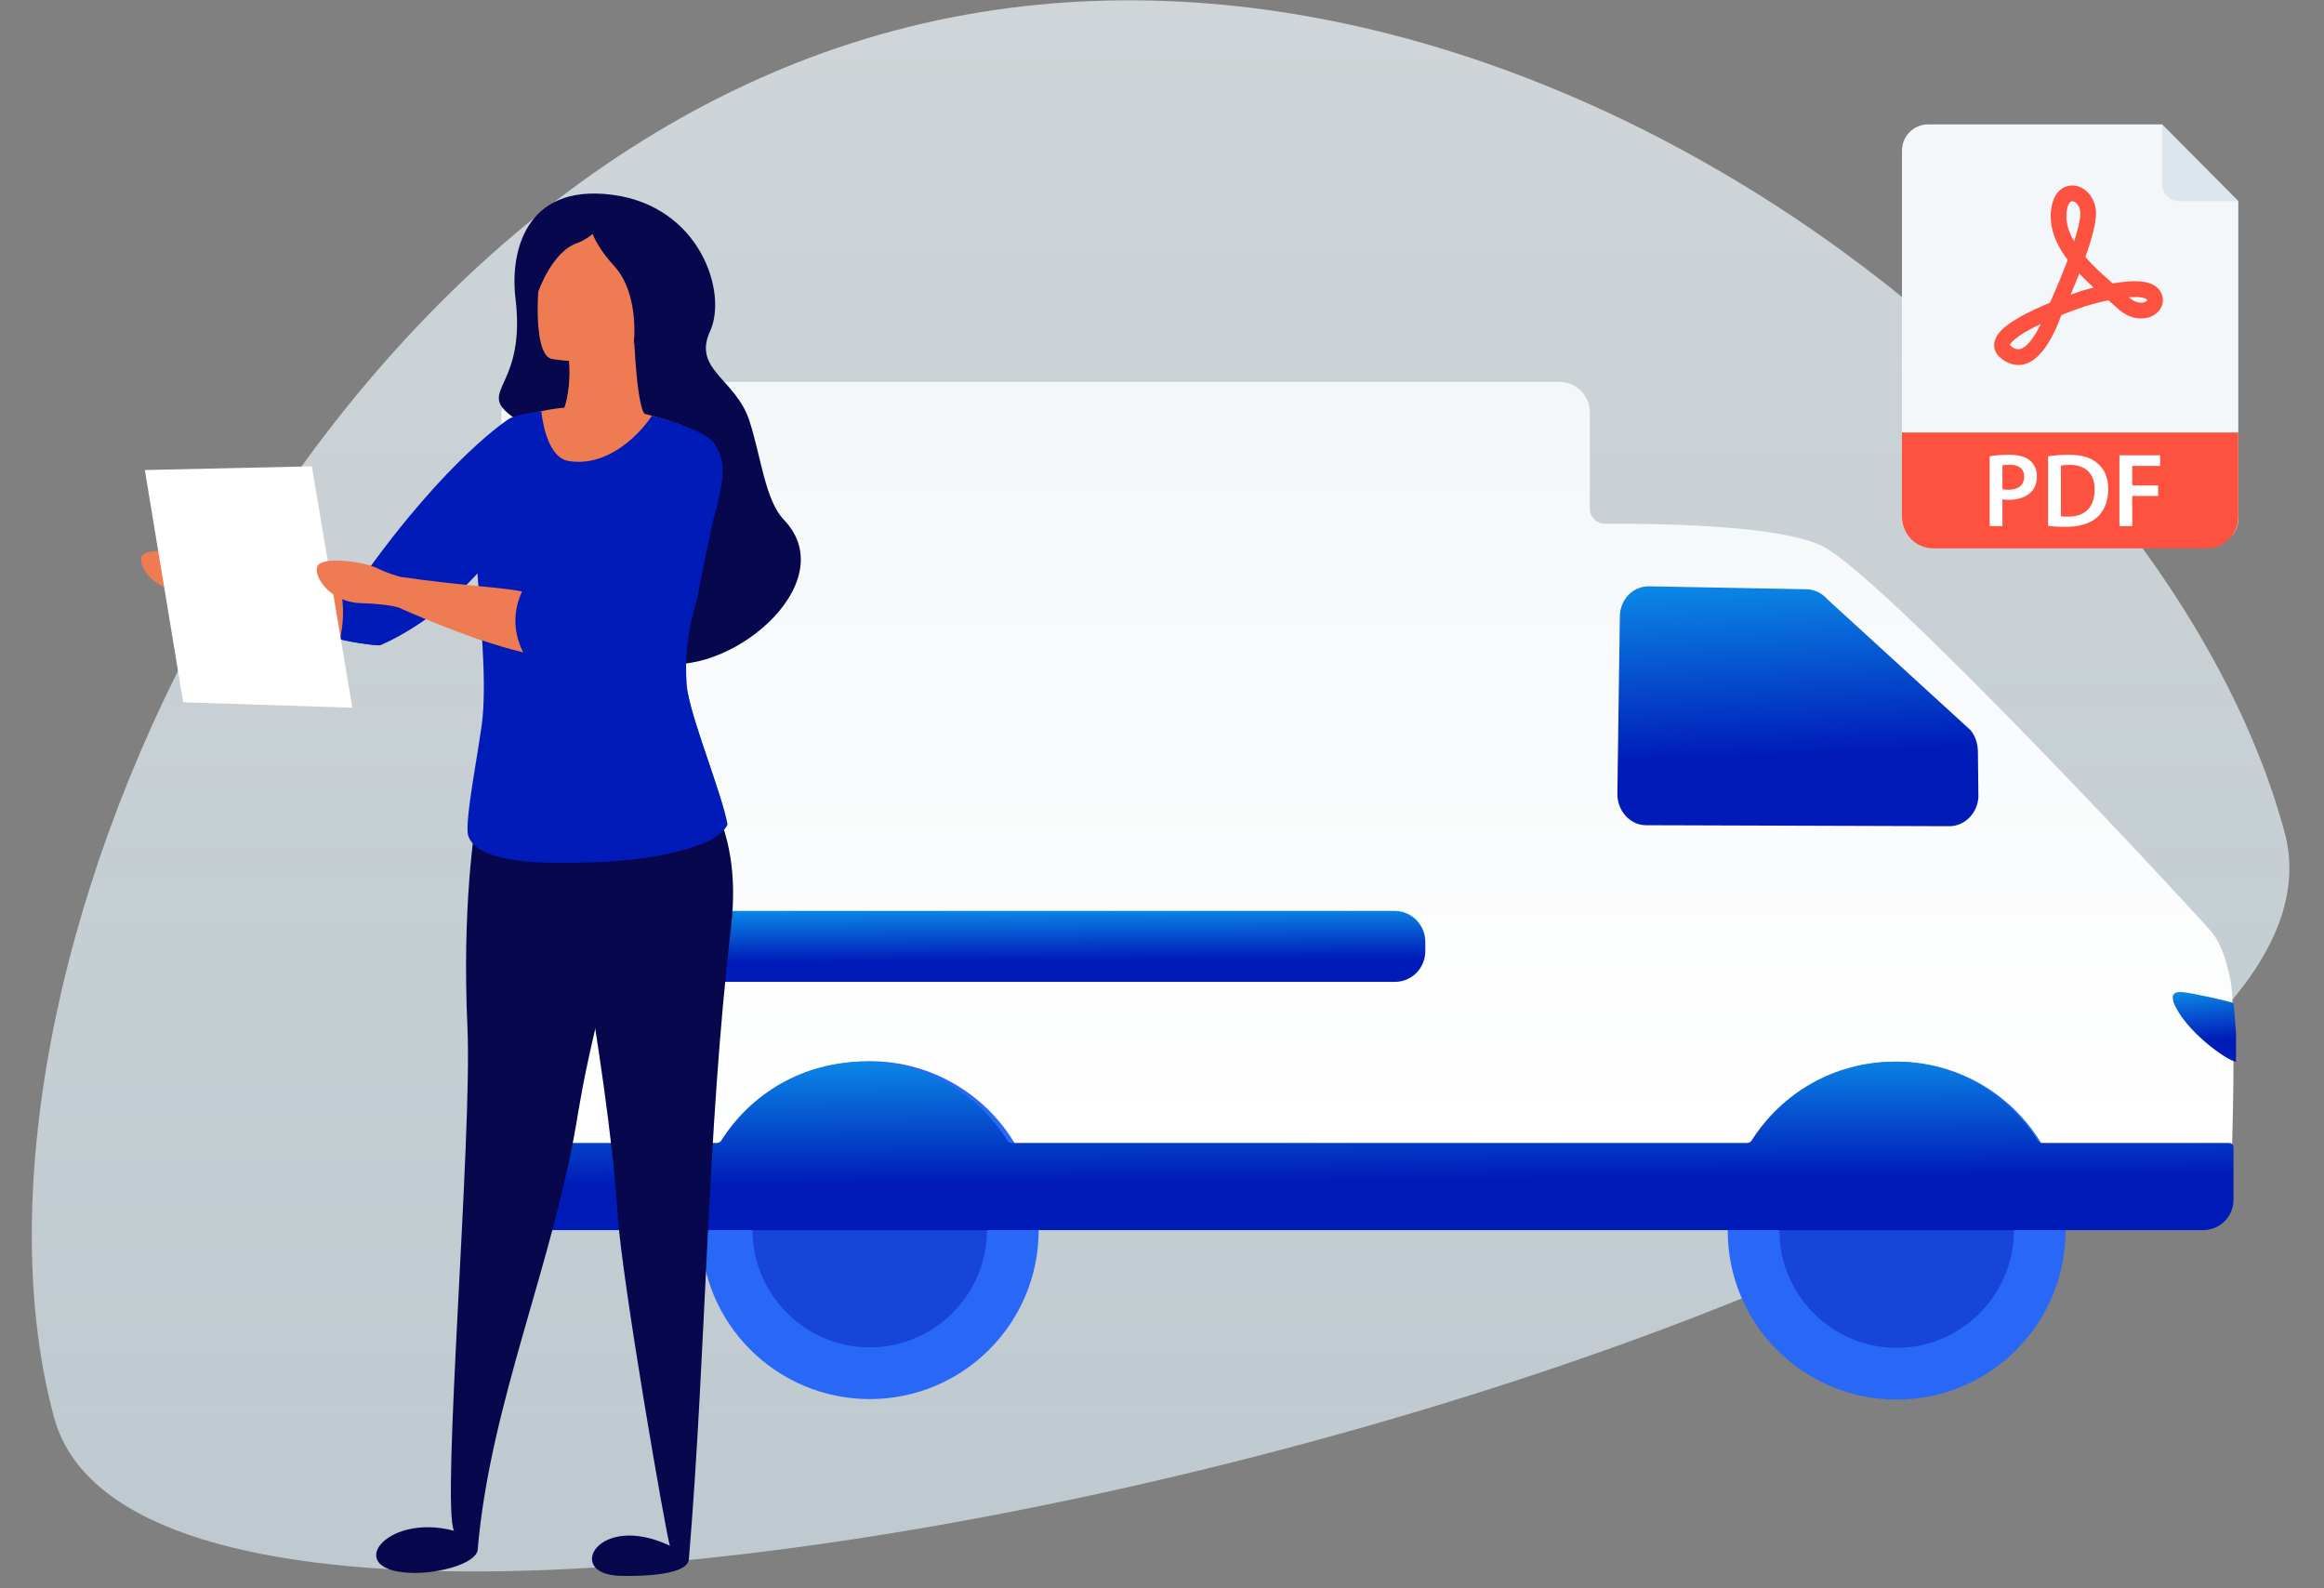
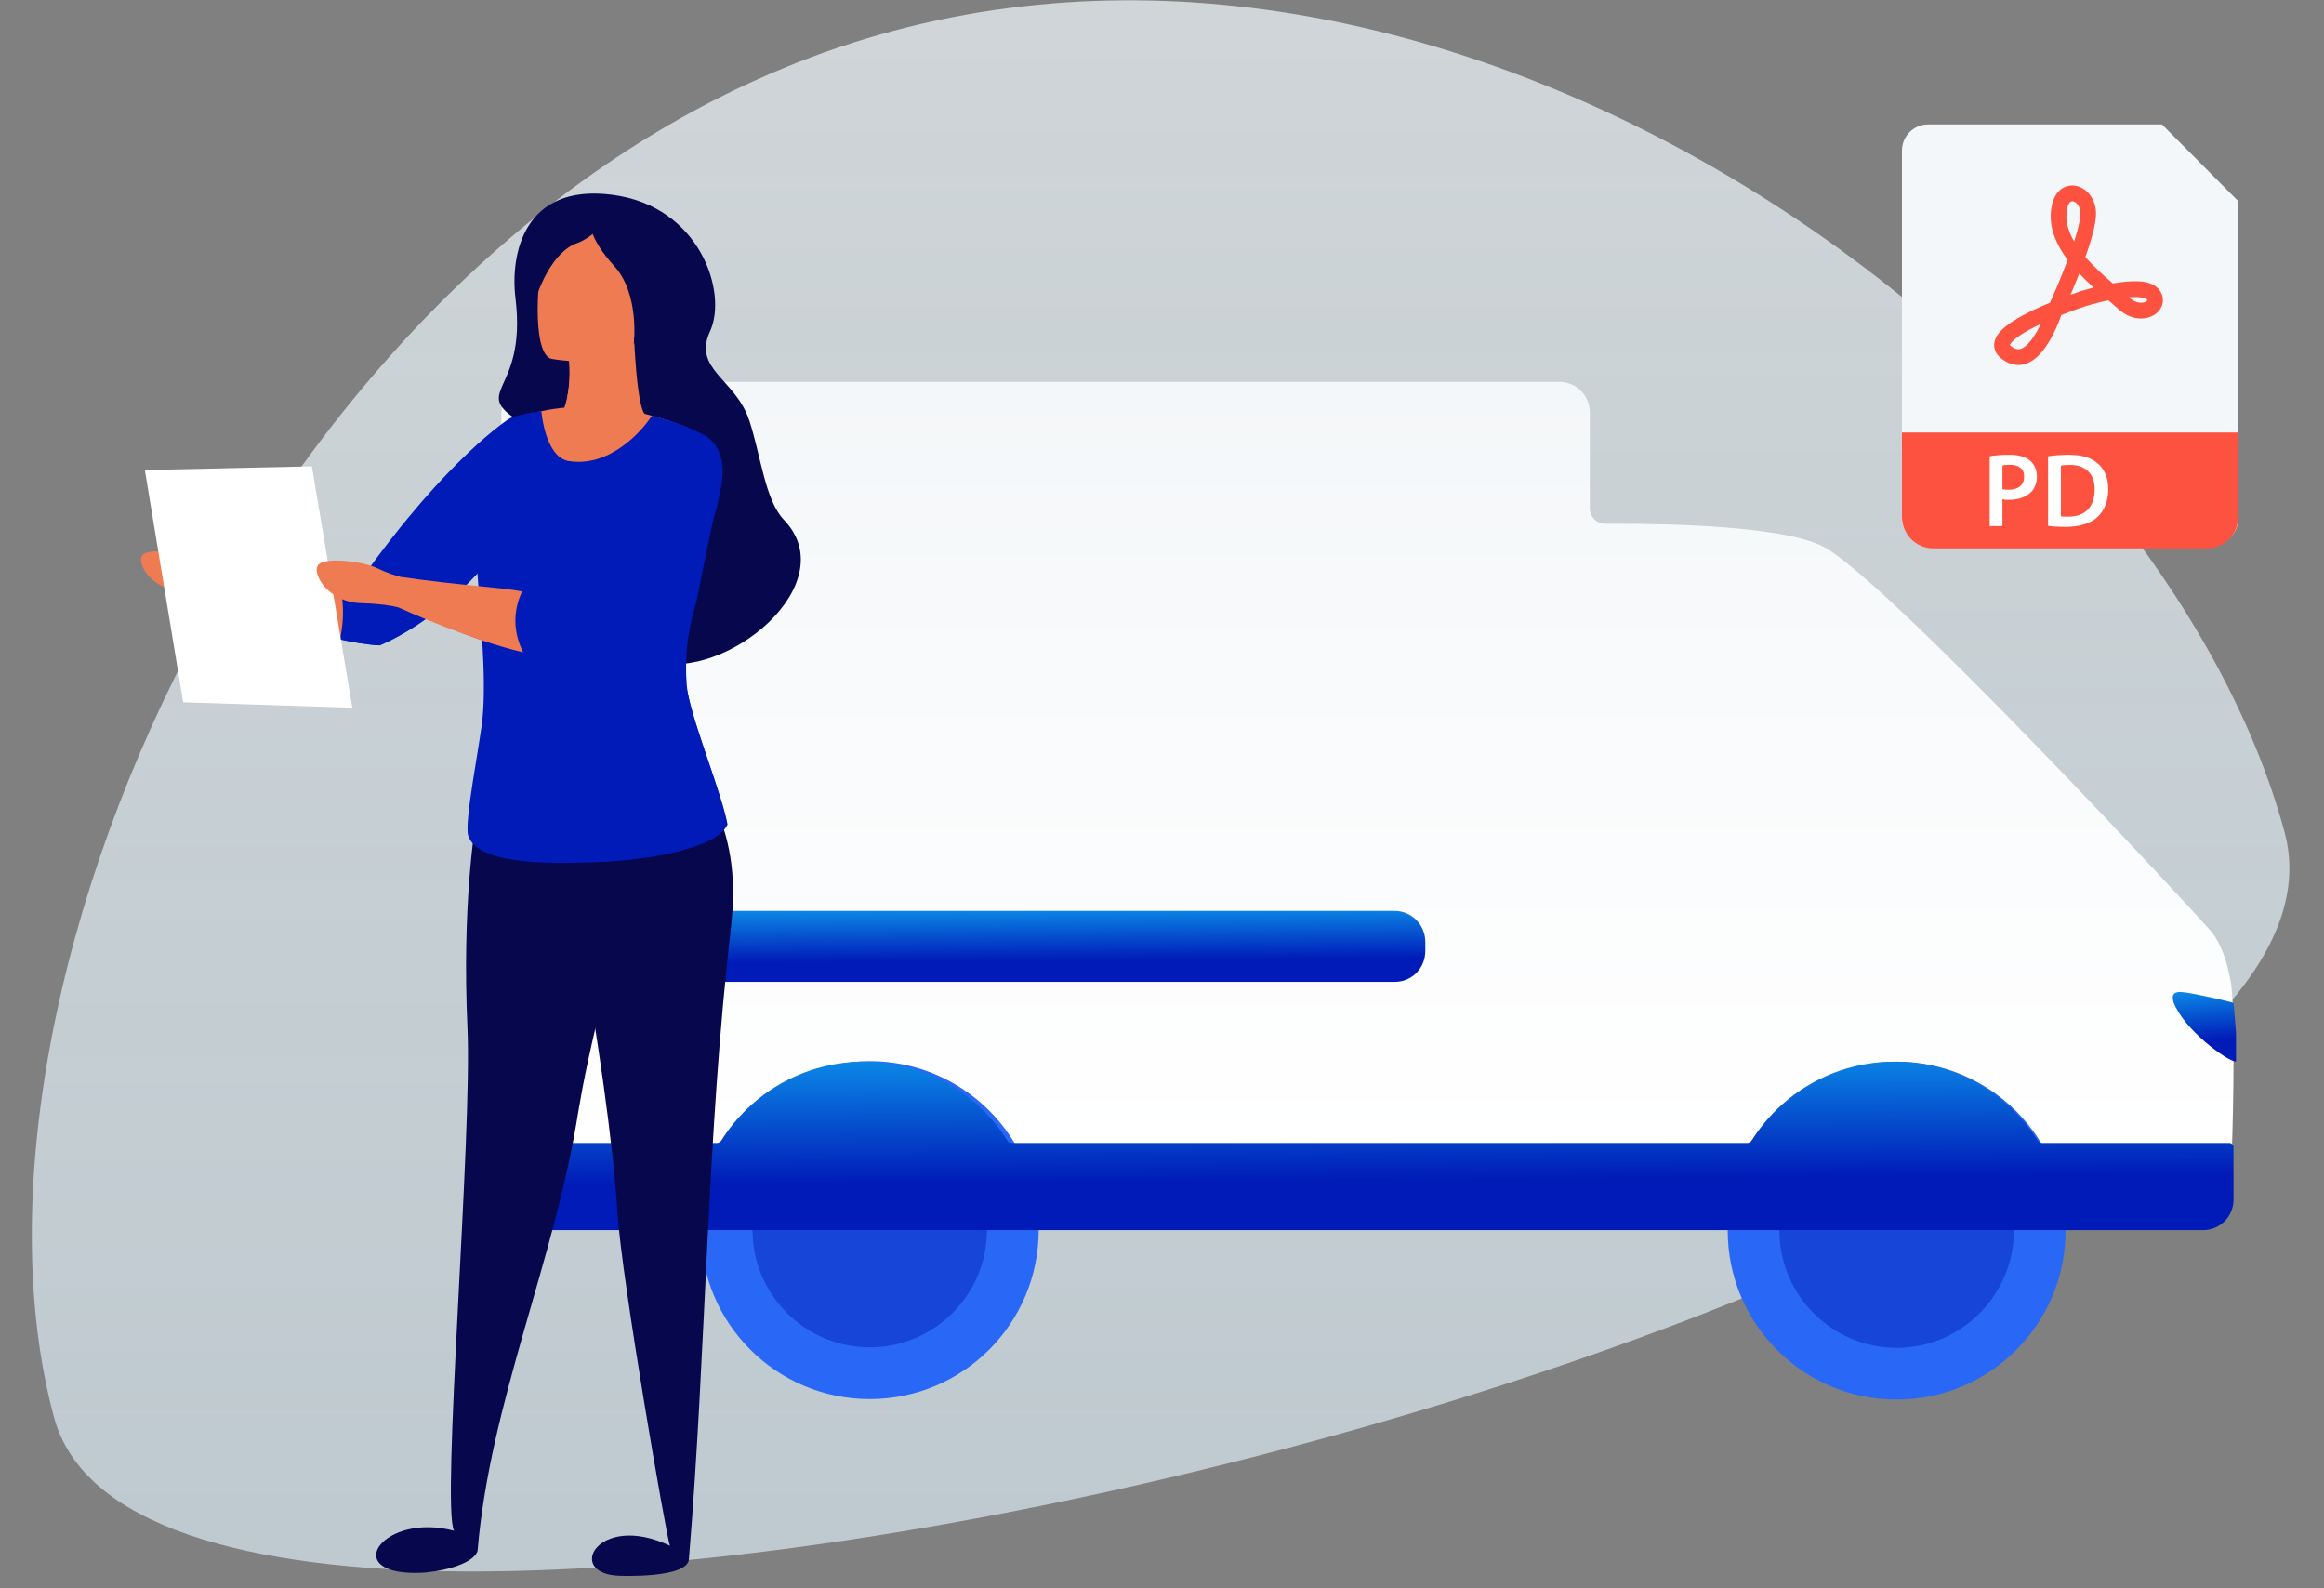
<svg xmlns="http://www.w3.org/2000/svg" width="382" height="261" viewBox="0 0 382 261" fill="none">
  <rect x="0" y="0" width="382" height="261" fill="#808080" stroke="none" />
  <g clip-path="url(#clip0_2702_2784)">
    <path opacity="0.7" fill-rule="evenodd" clip-rule="evenodd" d="M8.872 232.913C-10.268 161.875 47.489 31.546 146.968 5.037C246.448 -21.471 355.603 62.857 375.529 136.812C395.455 210.768 28.012 303.951 8.872 232.913Z" fill="url(#paint0_linear_2702_2784)" />
    <path d="M87.507 62.76H256.3C259.134 62.76 261.319 65.027 261.319 67.78V83.566C261.319 84.942 262.453 86.076 263.829 86.076C264.477 86.076 265.205 86.076 266.015 86.076C274.758 86.076 293.135 86.481 299.612 89.8C309.893 94.981 361.624 150.841 363.405 153.026C365.267 155.293 366.076 158.289 366.643 161.203C367.048 163.227 367.129 168.408 367.129 173.751C367.129 179.742 366.967 185.975 366.886 188.08C366.886 188.485 366.562 188.809 366.157 188.809H83.135C82.73 188.809 82.406 188.485 82.406 188.08V67.861C82.487 65.027 84.754 62.76 87.507 62.76Z" fill="url(#paint1_linear_2702_2784)" />
    <path d="M283.987 202.248C283.987 217.629 296.454 230.016 311.755 230.016C327.136 230.016 339.523 217.548 339.523 202.248C339.523 186.866 327.056 174.48 311.755 174.48C296.454 174.48 283.987 186.866 283.987 202.248Z" fill="#2968F6" />
    <path d="M292.487 202.248C292.487 212.853 301.15 221.515 311.755 221.515C322.36 221.515 331.022 212.853 331.022 202.248C331.022 191.642 322.36 182.98 311.755 182.98C301.15 182.98 292.487 191.561 292.487 202.248Z" fill="#1645D8" />
    <path d="M115.194 202.167C115.194 217.548 127.661 229.935 142.962 229.935C158.343 229.935 170.729 217.467 170.729 202.167C170.729 186.785 158.262 174.399 142.962 174.399C127.661 174.399 115.194 186.785 115.194 202.167Z" fill="#2968F6" />
    <path d="M123.694 202.167C123.694 212.772 132.356 221.434 142.962 221.434C153.567 221.434 162.229 212.772 162.229 202.167C162.229 191.561 153.567 182.899 142.962 182.899C132.356 182.899 123.694 191.48 123.694 202.167Z" fill="#1645D8" />
-     <path d="M271.034 96.357L296.859 96.843C298.235 96.843 299.531 97.491 300.421 98.543L323.898 119.996C324.708 120.968 325.113 122.263 325.113 123.639L325.194 131.006C325.032 133.678 322.927 135.783 320.417 135.783L270.548 135.621C267.958 135.621 265.853 133.273 265.853 130.521C265.934 122.992 266.177 108.096 266.258 101.376C266.258 98.543 268.363 96.357 271.034 96.357Z" fill="url(#paint2_linear_2702_2784)" />
    <path d="M357.171 163.632C357.414 162.984 358.224 162.984 358.871 163.065C360.167 163.146 366.967 164.684 367.129 164.846C367.129 164.846 367.453 168.408 367.534 169.703C367.534 170.756 367.534 174.48 367.534 174.48C366.076 174.399 358.952 169.218 357.252 164.684C357.171 164.279 357.09 163.955 357.171 163.632Z" fill="url(#paint3_linear_2702_2784)" />
    <path d="M107.098 161.365H229.261C232.094 161.365 234.28 159.098 234.28 156.265V154.807C234.28 151.974 232.013 149.707 229.261 149.707H107.098C104.264 149.707 102.079 151.974 102.079 154.807V156.265C102.079 159.098 104.345 161.365 107.098 161.365Z" fill="url(#paint4_linear_2702_2784)" />
    <path d="M117.865 187.837C118.108 187.837 118.351 187.676 118.513 187.514C123.451 179.661 132.113 174.48 142.071 174.48C152.029 174.48 160.691 179.661 165.629 187.514C165.791 187.756 166.034 187.837 166.277 187.837H287.225C287.468 187.837 287.711 187.676 287.873 187.514C292.811 179.661 301.474 174.48 311.431 174.48C321.389 174.48 330.051 179.661 334.989 187.514C335.151 187.756 335.394 187.837 335.637 187.837H366.4C366.805 187.837 367.129 188.161 367.129 188.566V197.147C367.129 199.981 364.862 202.167 362.11 202.167H87.507C84.673 202.167 82.487 199.9 82.487 197.147V188.566C82.487 188.161 82.811 187.837 83.216 187.837H117.865Z" fill="url(#paint5_linear_2702_2784)" />
    <path d="M76.834 168.865C75.941 149.146 77.939 136.266 78.526 133.046C80.101 124.655 107.577 133.634 107.577 133.634C107.577 133.634 102.899 148.699 99.068 164L97.94 168.654C97.118 172.156 96.365 175.587 95.754 178.783C95.496 180.147 95.261 181.463 95.049 182.732C91.187 207.249 80.535 230.48 78.503 254.864C77.845 257.144 72.051 258.507 68.279 258.507C55.94 258.507 63.108 248.518 74.625 251.573C72.51 247.46 77.652 186.663 76.834 168.865Z" fill="#07074E" />
    <path d="M101.513 199.466C99.985 175.211 91.054 130.649 91.054 130.649C91.054 130.649 103.511 115.701 108.987 121.247C114.416 126.747 122.196 134.832 120.174 152.201C116.147 186.771 116.128 221.507 113.241 256.156C113.241 259.447 101.889 258.977 101.889 258.977C92.723 258.742 98.246 248.4 110.115 254.041C109.546 252.627 102.178 210.192 101.513 199.466Z" fill="#07074E" />
    <path d="M84.731 49.022C83.838 41.759 86.118 30.148 100.596 32.005C115.074 33.862 119.634 48.081 116.719 54.427C113.805 60.75 120.927 62.278 123.159 69.094C125.087 74.946 125.745 82.208 128.871 85.452C138.907 95.958 119.234 112.105 107.389 108.697C85.813 102.492 83.039 101.575 83.791 84.606C84.191 75.909 90.936 72.549 86.659 70.034C76.294 63.993 86.729 65.451 84.731 49.022Z" fill="#07074E" />
    <path d="M89.103 72.337L93.381 78.753L102.006 78.33L106.002 68.036C106.002 68.036 104.78 67.801 104.192 54.944L93.428 58.235C93.428 58.235 93.992 61.596 93.24 65.239C92.723 67.777 91.547 70.48 89.103 72.337Z" fill="#EE7B52" />
    <path d="M87.904 67.801C88.469 67.801 98.599 64.416 113.1 70.316C113.1 70.316 106.214 109.684 109.175 117.181C112.136 124.702 113.265 131.354 113.265 131.354L81.206 131.753C81.206 131.753 81.653 105.97 80.172 96.851C78.691 87.708 87.904 67.801 87.904 67.801Z" fill="#EE7B52" />
    <path d="M113.076 114.102C112.888 113.35 112.747 112.669 112.7 112.105C112.277 107.357 113.006 103.479 114.181 99.671C114.204 99.601 114.228 99.554 114.228 99.483C114.251 99.389 114.298 99.225 114.345 99.037C114.345 99.037 114.345 99.037 114.345 99.013C114.392 98.825 114.439 98.614 114.51 98.379C114.534 98.308 114.557 98.214 114.557 98.12C115.38 94.43 117.189 85.146 117.659 83.877C117.824 83.454 117.988 82.725 118.153 81.856C118.647 79.059 118.858 74.617 117.213 72.76C114.933 70.175 107.153 68.318 107.153 68.318C105.579 70.809 100.22 76.873 93.475 75.769C89.573 75.134 88.985 67.566 88.985 67.566C84.802 68.13 83.744 68.788 83.744 68.788C83.744 68.788 73.732 75.04 59.559 94.947C59.113 95.582 58.032 95.511 55.423 94.994C52.085 94.336 45.293 94.43 35.045 92.926C35.045 92.926 34.693 93.184 34.599 94.313C34.387 96.78 34.129 97.509 34.129 97.509C34.129 97.509 40.874 100.682 48.066 102.962C50.605 103.761 53.26 104.513 55.799 105.077C58.149 105.594 60.405 105.97 62.38 106.064C62.38 106.064 70.559 102.915 78.479 94.195C78.95 101.528 79.96 111 79.326 117.91C78.973 121.835 76.27 135.091 76.952 137.3C78.362 141.883 89.173 142.118 98.833 141.648C99.045 141.648 99.256 141.625 99.468 141.625C100.972 141.531 102.429 141.413 103.816 141.249C106.401 140.967 108.658 140.591 110.115 140.238C111.995 139.815 114.369 139.18 116.296 138.264C117.777 137.559 118.976 136.666 119.516 135.537C118.623 130.508 114.157 119.626 113.076 114.102Z" fill="#001BB8" />
    <path d="M92.041 126.818C93.874 133.023 94.932 138.123 99.539 141.578C101.043 141.484 102.5 141.366 103.887 141.202C106.472 140.92 108.728 140.544 110.186 140.191C112.066 139.768 114.44 139.133 116.367 138.217C117.848 137.512 119.046 136.619 119.587 135.49C118.647 130.484 114.181 119.602 113.1 114.102C113.006 113.562 112.912 113.068 112.888 112.645C112.489 107.71 113.123 103.643 114.228 99.671C114.299 99.46 114.346 99.248 114.416 99.037C114.416 99.037 114.416 99.037 114.416 99.013C114.463 98.872 114.51 98.661 114.581 98.379C114.604 98.308 114.628 98.214 114.628 98.12C115.356 94.618 117.284 83.642 117.777 82.208C117.942 81.762 118.106 80.986 118.247 80.023L114.393 76.309C114.393 76.309 92.252 85.757 87.364 98.802C82.475 111.846 89.409 117.91 92.041 126.818Z" fill="#001BB8" />
    <path d="M48.137 102.938C53.049 104.49 58.361 105.853 62.427 106.041C62.427 106.041 70.724 102.868 78.691 93.984C79.02 92.479 79.349 89.941 77.516 90.67C74.954 91.704 65.482 103.855 61.91 104.113C59.348 104.301 52.062 103.455 48.137 102.938Z" fill="#001BB8" />
    <path d="M65.623 99.483C65.623 99.483 76.529 104.96 86.001 107.239C88.727 107.897 91.359 108.344 93.592 108.462C93.592 108.462 103.981 105.477 111.549 94.454C125.51 74.053 114.98 71.162 114.98 71.162C114.98 71.162 104.921 77.414 90.772 97.321C90.278 98.026 89.033 97.862 85.813 97.204C82.381 96.498 75.518 96.592 66.07 95.206C66.07 95.206 65.905 95.558 65.811 96.686C65.623 99.154 65.623 99.483 65.623 99.483Z" fill="#001BB8" />
    <path d="M55.493 94.971C52.203 94.336 45.199 94.289 35.116 92.808C34.34 92.55 33.447 92.221 32.625 91.821C30.462 90.74 24.704 90.011 23.482 91.163C22.26 92.315 24.774 96.992 30.039 97.133C31.872 97.18 33.259 97.321 34.27 97.486C34.834 97.744 41.297 100.753 48.16 102.915C50.699 103.714 53.355 104.466 55.893 105.03C56.88 100.541 56.175 97.016 55.493 94.971Z" fill="#EE7B52" />
    <path d="M93.24 65.216C97.682 64.863 104.192 54.921 104.192 54.921L93.428 58.212C93.428 58.235 94.015 61.572 93.24 65.216Z" fill="#EE7B52" />
    <path d="M90.607 58.964C90.607 58.964 103.511 61.549 104.991 53.487C106.472 45.426 109.152 40.325 100.972 38.351C92.793 36.353 90.631 39.127 89.479 41.712C88.351 44.274 87.293 58.071 90.607 58.964Z" fill="#EE7B52" />
    <path d="M96.93 36.33C96.93 36.33 96.695 39.056 100.949 43.71C105.203 48.34 104.169 56.613 104.169 56.613C104.169 56.613 111.314 43.169 107.506 38.892C103.699 34.591 96.93 36.33 96.93 36.33Z" fill="#07074E" />
    <path d="M102.1 32.781C102.1 32.781 95.684 30.642 89.315 36.917C86.565 39.62 86.988 44.932 88.445 48.011C88.445 48.011 90.701 41.407 94.814 39.973C98.927 38.516 102.1 32.781 102.1 32.781Z" fill="#07074E" />
    <path d="M51.263 76.638L23.811 77.249L30.11 115.419L57.914 116.312L51.263 76.638Z" fill="white" />
    <path d="M86.001 107.216C83.932 103.103 84.731 99.507 85.812 97.204C82.381 96.498 75.471 96.216 66.023 94.83C66.023 94.83 66.023 94.83 66.023 94.853C65.012 94.595 63.508 94.124 62.145 93.443C59.841 92.291 53.683 91.516 52.391 92.761C51.075 93.984 53.777 98.99 59.395 99.131C62.497 99.225 64.377 99.53 65.435 99.812C66.375 100.212 76.975 105.054 86.001 107.216Z" fill="#EE7B52" />
    <path d="M355.367 20.447H316.922C314.551 20.447 312.629 22.381 312.629 24.765V85.198C312.629 87.582 314.551 89.516 316.922 89.516H363.619C365.99 89.516 367.912 87.582 367.912 85.198V33.064L355.367 20.447Z" fill="#F4F7F9" />
-     <path d="M355.367 20.447V30.229C355.367 31.794 356.63 33.064 358.187 33.064H367.912L355.367 20.447Z" fill="#DDE5ED" />
    <path d="M312.629 71.083H367.912V84.945C367.912 87.801 365.607 90.12 362.767 90.12H317.774C314.934 90.12 312.629 87.801 312.629 84.945V71.083Z" fill="#FE5241" />
    <path d="M327.047 74.984C327.82 74.845 328.867 74.742 330.275 74.742C331.82 74.742 332.936 75.07 333.675 75.691C334.361 76.261 334.808 77.176 334.808 78.264C334.808 79.352 334.464 80.267 333.829 80.889C332.971 81.735 331.666 82.149 330.172 82.149C329.777 82.149 329.434 82.132 329.142 82.063V86.466H327.047V74.984H327.047ZM329.142 80.388C329.417 80.474 329.743 80.492 330.172 80.492C331.752 80.492 332.713 79.697 332.713 78.351C332.713 77.004 331.82 76.382 330.361 76.382C329.777 76.382 329.365 76.434 329.142 76.486V80.388V80.388Z" fill="white" />
    <path d="M336.645 74.984C337.589 74.845 338.756 74.742 340.01 74.742C342.173 74.742 343.649 75.191 344.714 76.088C345.847 77.004 346.534 78.402 346.534 80.371C346.534 82.46 345.83 83.997 344.731 84.998C343.581 86.051 341.744 86.587 339.495 86.587C338.276 86.587 337.349 86.517 336.645 86.431V74.983V74.984ZM338.756 84.86C339.048 84.912 339.495 84.912 339.924 84.912C342.671 84.929 344.302 83.392 344.302 80.44C344.319 77.884 342.842 76.399 340.199 76.399C339.529 76.399 339.066 76.451 338.756 76.52V84.86V84.86Z" fill="white" />
-     <path d="M348.371 74.828H355.067V76.572H350.483V79.784H354.741V81.51H350.483V86.466H348.371V74.828L348.371 74.828Z" fill="white" />
    <path d="M331.749 59.987C330.916 59.987 329.913 59.714 328.849 58.829C327.711 57.884 327.718 56.806 327.824 56.248C327.946 55.6 328.302 54.977 328.913 54.34C329.371 53.862 329.966 53.385 330.729 52.88C331.923 52.09 333.523 51.248 335.484 50.378C335.982 50.157 336.477 49.945 336.958 49.746C337.329 48.921 338.429 46.445 339.497 43.685C339.627 43.351 339.75 43.029 339.866 42.718C338.772 41.259 337.991 39.816 337.545 38.428C336.993 36.712 336.928 35.024 337.352 33.412C337.608 32.437 338.061 31.681 338.699 31.165C339.334 30.651 340.129 30.414 340.94 30.497C341.409 30.545 341.866 30.695 342.3 30.942C342.712 31.177 343.084 31.491 343.404 31.873C343.727 32.258 343.987 32.699 344.175 33.184C344.372 33.689 344.487 34.231 344.518 34.794C344.574 35.835 344.32 37.312 343.738 39.31C343.483 40.187 343.165 41.164 342.787 42.232C344.191 43.868 345.85 45.351 347.282 46.579C347.313 46.574 347.345 46.569 347.376 46.563C349.021 46.282 350.422 46.172 351.541 46.236C352.285 46.278 352.905 46.394 353.436 46.589C354.147 46.851 354.686 47.256 355.038 47.794C355.45 48.423 355.602 49.119 355.478 49.807C355.365 50.44 355.027 51.011 354.501 51.459C353.83 52.031 352.91 52.344 351.929 52.344C351.797 52.344 351.665 52.339 351.531 52.327C350.318 52.223 349.135 51.663 348.109 50.709C347.701 50.329 347.17 49.877 346.556 49.355C344.596 49.766 342.974 50.263 342.85 50.302C342.713 50.347 340.978 50.923 338.824 51.781C338.561 52.522 338.157 53.557 337.63 54.637C337.038 55.85 336.408 56.871 335.759 57.674C334.86 58.786 333.895 59.506 332.892 59.814C332.566 59.914 332.18 59.987 331.749 59.987H331.749ZM330.361 56.705C330.381 56.73 330.418 56.774 330.489 56.832C331.285 57.494 331.812 57.437 332.139 57.337C332.634 57.185 333.192 56.741 333.751 56.052C334.276 55.406 334.798 54.557 335.303 53.527C335.35 53.432 335.395 53.337 335.44 53.243C334.048 53.901 332.908 54.528 332.042 55.112C331.459 55.505 331.01 55.871 330.707 56.201C330.458 56.473 330.383 56.641 330.361 56.705H330.361ZM349.902 48.848C351.247 50.07 352.457 49.807 352.836 49.483C352.917 49.415 352.942 49.36 352.944 49.347C352.945 49.342 352.939 49.298 352.887 49.218C352.828 49.129 352.448 48.883 351.404 48.822C350.966 48.797 350.464 48.806 349.902 48.848ZM341.768 44.956C341.27 46.231 340.771 47.434 340.345 48.434C341.345 48.072 342.002 47.856 342.061 47.836L342.077 47.831C342.135 47.813 342.95 47.559 344.139 47.258C343.355 46.549 342.546 45.779 341.768 44.956L341.768 44.956ZM340.626 33.071C340.174 33.071 339.942 33.693 339.842 34.074C339.343 35.973 339.878 37.879 340.932 39.68C341.85 36.818 341.978 35.511 341.947 34.936C341.882 33.748 341.152 33.122 340.678 33.074C340.661 33.072 340.643 33.071 340.626 33.071L340.626 33.071Z" fill="#FE5241" />
  </g>
  <defs>
    <linearGradient id="paint0_linear_2702_2784" x1="190.769" y1="0.052" x2="190.769" y2="258.268" gradientUnits="userSpaceOnUse">
      <stop stop-color="#F1F9FD" />
      <stop offset="1" stop-color="#E3F5FF" stop-opacity="0.9" />
    </linearGradient>
    <linearGradient id="paint1_linear_2702_2784" x1="224.768" y1="62.76" x2="224.768" y2="188.809" gradientUnits="userSpaceOnUse">
      <stop stop-color="#F4F7F9" />
      <stop offset="1" stop-color="white" />
    </linearGradient>
    <linearGradient id="paint2_linear_2702_2784" x1="292.605" y1="79.777" x2="294.629" y2="124.21" gradientUnits="userSpaceOnUse">
      <stop stop-color="#11C3FF" />
      <stop offset="1" stop-color="#001BB8" />
    </linearGradient>
    <linearGradient id="paint3_linear_2702_2784" x1="361.824" y1="158.212" x2="362.795" y2="171.072" gradientUnits="userSpaceOnUse">
      <stop stop-color="#11C3FF" />
      <stop offset="1" stop-color="#001BB8" />
    </linearGradient>
    <linearGradient id="paint4_linear_2702_2784" x1="161.679" y1="144.805" x2="161.758" y2="157.97" gradientUnits="userSpaceOnUse">
      <stop stop-color="#11C3FF" />
      <stop offset="1" stop-color="#001BB8" />
    </linearGradient>
    <linearGradient id="paint5_linear_2702_2784" x1="210.812" y1="162.836" x2="211.02" y2="194.103" gradientUnits="userSpaceOnUse">
      <stop stop-color="#11C3FF" />
      <stop offset="1" stop-color="#001BB8" />
    </linearGradient>
    <clipPath id="clip0_2702_2784">
      <rect width="382" height="260" fill="white" transform="translate(0 0.059)" />
    </clipPath>
  </defs>
</svg>